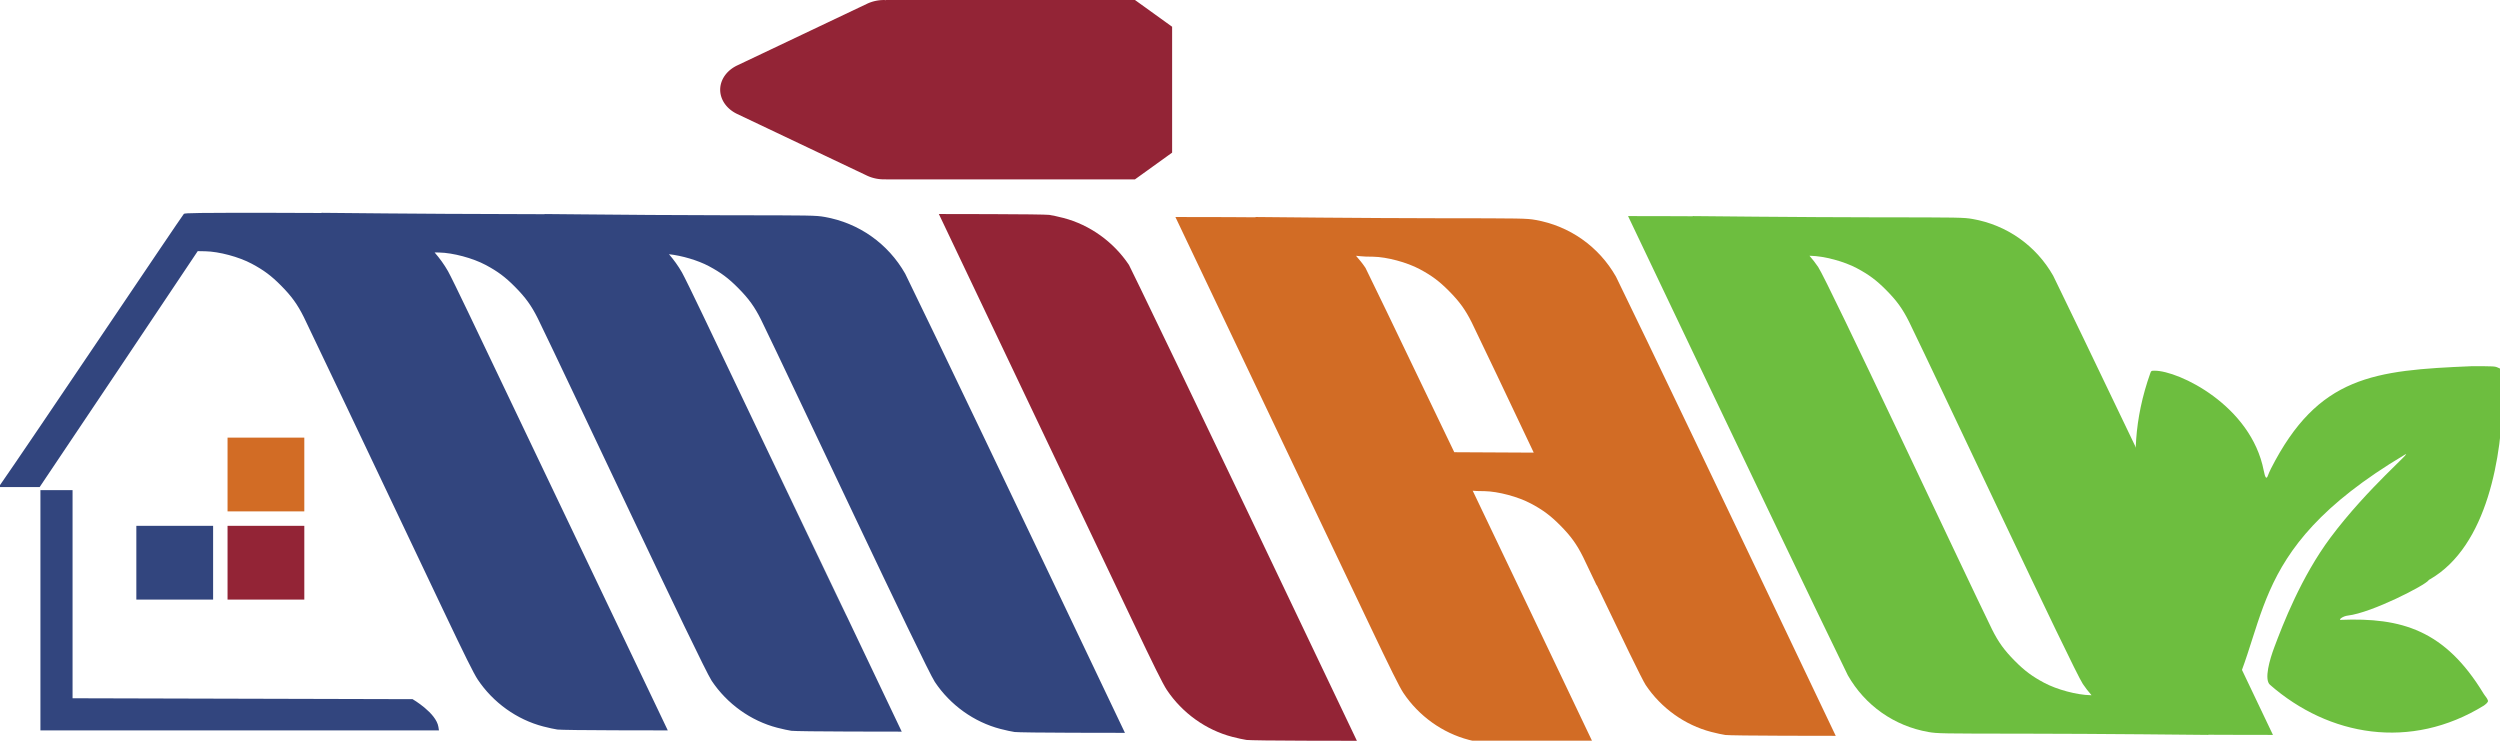
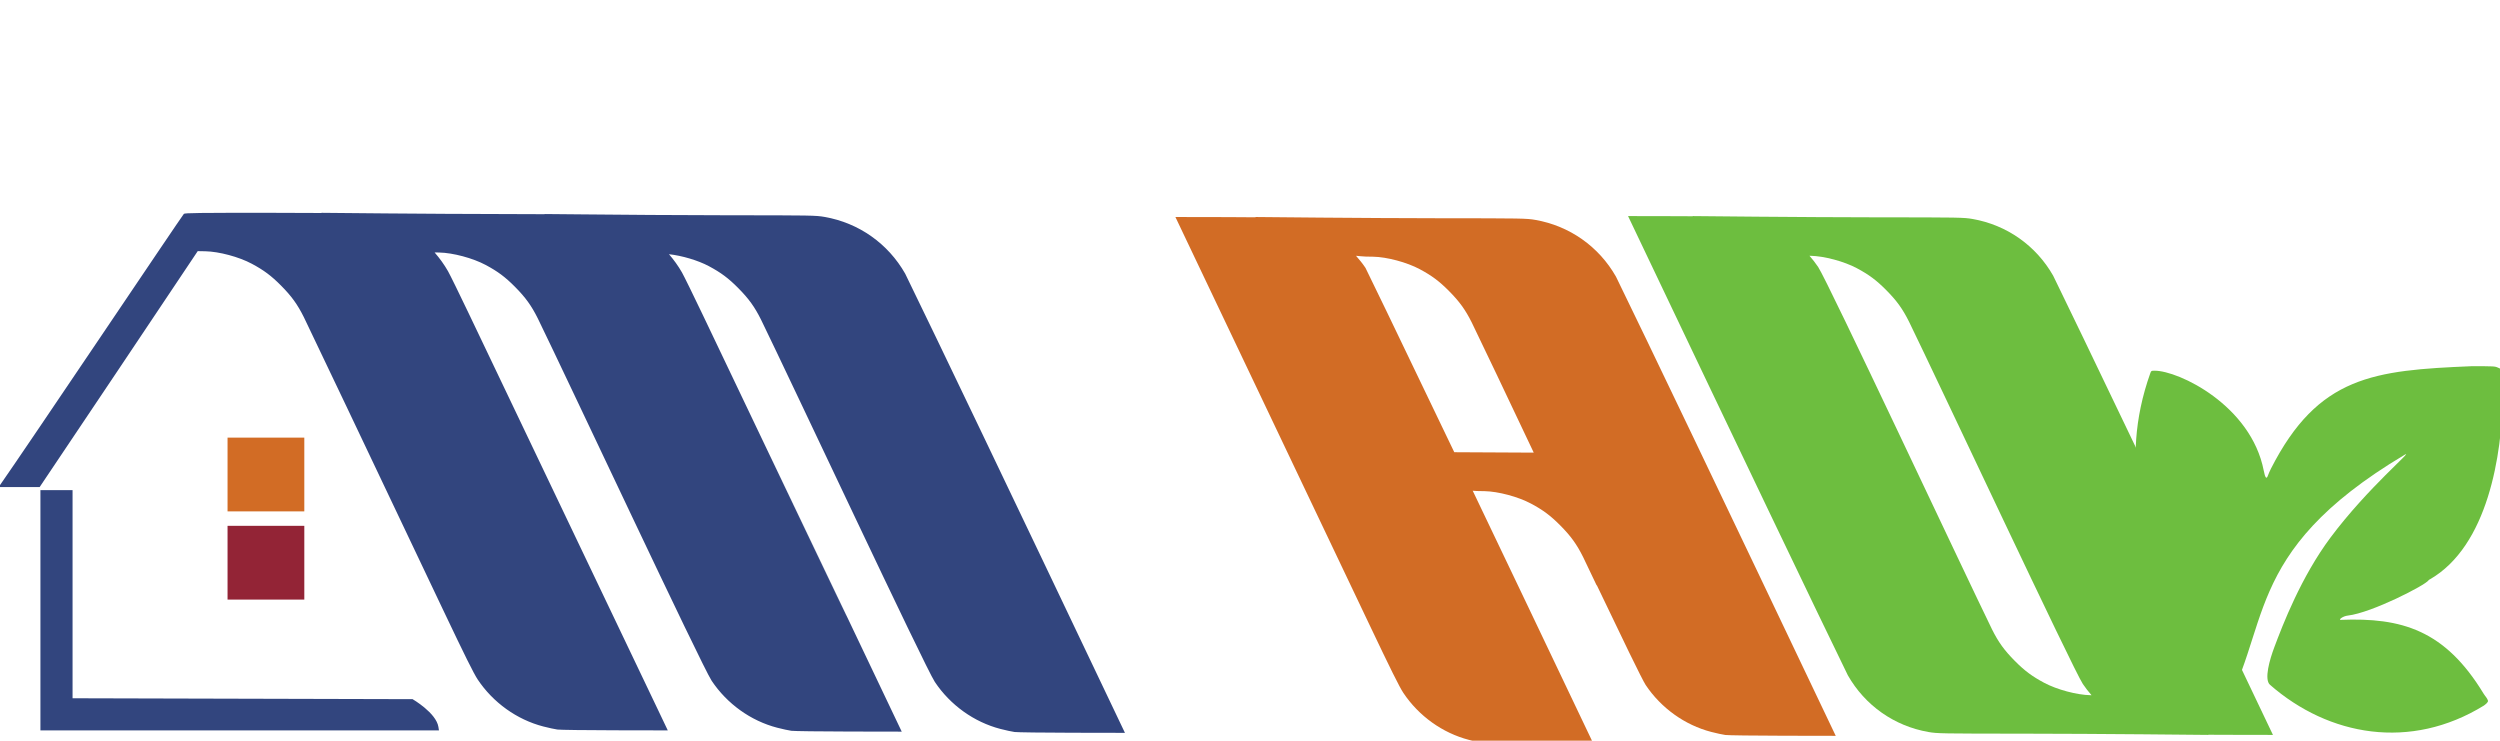
<svg xmlns="http://www.w3.org/2000/svg" xmlns:ns1="http://www.inkscape.org/namespaces/inkscape" xmlns:ns2="http://sodipodi.sourceforge.net/DTD/sodipodi-0.dtd" width="171.239mm" height="50.732mm" viewBox="0 0 171.239 50.732" version="1.1" id="svg1" xml:space="preserve" ns1:version="1.4 (86a8ad7, 2024-10-11)" ns2:docname="miro-service logo.svg">
  <ns2:namedview id="namedview1" pagecolor="#ffffff" bordercolor="#666666" borderopacity="1.0" ns1:showpageshadow="2" ns1:pageopacity="0.0" ns1:pagecheckerboard="0" ns1:deskcolor="#d1d1d1" ns1:document-units="mm" showguides="true" ns1:zoom="0.9656799" ns1:cx="401.78945" ns1:cy="-20.193027" ns1:window-width="3072" ns1:window-height="1814" ns1:window-x="-11" ns1:window-y="-11" ns1:window-maximized="1" ns1:current-layer="layer1" />
  <defs id="defs1">
    <ns1:path-effect effect="tiling" id="path-effect38" is_visible="true" lpeversion="1.3.1" unit="px" seed="1;1" lpesatellites="#path38 | #path39 | #path40" num_rows="2" num_cols="2" gapx="16" gapy="16" offset="0" offset_type="false" scale="0" rotate="0" mirrorrowsx="false" mirrorrowsy="false" mirrorcolsx="false" mirrorcolsy="false" mirrortrans="false" shrink_interp="false" split_items="true" link_styles="false" interpolate_scalex="false" interpolate_scaley="true" interpolate_rotatex="false" interpolate_rotatey="true" random_scale="false" random_rotate="false" random_gap_y="false" random_gap_x="false" transformorigin="" />
    <ns1:path-effect effect="tiling" id="path-effect37" is_visible="true" lpeversion="1.3.1" unit="px" seed="1;1" lpesatellites="" num_rows="4" num_cols="4" gapx="27" gapy="57" offset="22" offset_type="false" scale="0" rotate="19" mirrorrowsx="false" mirrorrowsy="false" mirrorcolsx="true" mirrorcolsy="true" mirrortrans="false" shrink_interp="false" split_items="false" link_styles="false" interpolate_scalex="false" interpolate_scaley="true" interpolate_rotatex="false" interpolate_rotatey="true" random_scale="false" random_rotate="false" random_gap_y="false" random_gap_x="false" transformorigin="" />
    <ns1:path-effect effect="fillet_chamfer" id="path-effect36" is_visible="true" lpeversion="1" nodesatellites_param="F,0,0,1,0,22.754,0,1 @ F,0,0,1,0,22.754,0,1 @ F,0,0,1,0,22.754,0,1 @ F,0,0,1,0,22.754,0,1" radius="86" unit="px" method="auto" mode="F" chamfer_steps="1" flexible="false" use_knot_distance="true" apply_no_radius="true" apply_with_radius="true" only_selected="false" hide_knots="false" />
    <ns1:path-effect effect="fillet_chamfer" id="path-effect33" is_visible="true" lpeversion="1" nodesatellites_param="F,0,0,1,0,9.26,0,1 @ F,0,0,1,0,9.26,0,1 @ F,0,0,1,0,9.26,0,1 @ F,0,0,1,0,9.26,0,1" radius="35" unit="px" method="auto" mode="F" chamfer_steps="1" flexible="false" use_knot_distance="true" apply_no_radius="true" apply_with_radius="true" only_selected="false" hide_knots="false" />
    <ns1:path-effect effect="perspective-envelope" up_left_point="0,0" up_right_point="0.1,0" down_left_point="0,50" down_right_point="50,50" id="path-effect27" is_visible="true" lpeversion="1" deform_type="perspective" horizontal_mirror="false" vertical_mirror="false" overflow_perspective="false" />
    <ns1:path-effect effect="fillet_chamfer" id="path-effect26" is_visible="true" lpeversion="1" nodesatellites_param="F,0,0,1,0,0,0,1 @ F,0,0,1,0,0,0,1 @ F,0,0,1,0,0,0,1 @ F,0,0,1,0,0,0,1" radius="0" unit="px" method="auto" mode="F" chamfer_steps="1" flexible="false" use_knot_distance="true" apply_no_radius="true" apply_with_radius="true" only_selected="false" hide_knots="false" />
    <ns1:path-effect effect="perspective-envelope" up_left_point="0,0" up_right_point="0,0" down_left_point="0,50" down_right_point="50,50" id="path-effect25" is_visible="true" lpeversion="1" deform_type="perspective" horizontal_mirror="false" vertical_mirror="false" overflow_perspective="false" />
    <ns1:path-effect effect="fillet_chamfer" id="path-effect24" is_visible="true" lpeversion="1" nodesatellites_param="F,0,0,1,0,1.058,0,1 @ F,0,0,1,0,1.058,0,1 @ F,0,0,1,0,1.058,0,1 @ F,0,0,1,0,1.058,0,1" radius="4" unit="px" method="auto" mode="F" chamfer_steps="1" flexible="false" use_knot_distance="true" apply_no_radius="true" apply_with_radius="true" only_selected="false" hide_knots="false" />
    <ns1:path-effect effect="fillet_chamfer" id="path-effect23" is_visible="true" lpeversion="1" nodesatellites_param="C,0,0,1,0,1.939,0,1 @ C,0,0,1,0,1.939,0,1 @ C,0,0,1,0,1.939,0,1 @ C,0,0,1,0,1.939,0,1" radius="6" unit="px" method="auto" mode="F" chamfer_steps="1" flexible="false" use_knot_distance="true" apply_no_radius="true" apply_with_radius="true" only_selected="false" hide_knots="false" />
    <ns1:path-effect effect="fillet_chamfer" id="path-effect22" is_visible="true" lpeversion="1" nodesatellites_param="F,0,0,1,0,2.958,0,1 @ F,0,0,1,0,2.958,0,1 @ F,0,0,1,0,2.958,0,1" radius="11" unit="px" method="auto" mode="F" chamfer_steps="1" flexible="false" use_knot_distance="true" apply_no_radius="true" apply_with_radius="true" only_selected="false" hide_knots="false" />
    <ns1:path-effect effect="fillet_chamfer" id="path-effect21" is_visible="true" lpeversion="1" nodesatellites_param="F,0,0,1,0,3.175,0,1 @ F,0,0,1,0,3.175,0,1 @ F,0,0,1,0,3.175,0,1 @ F,0,0,1,0,3.175,0,1" radius="9" unit="px" method="auto" mode="F" chamfer_steps="1" flexible="false" use_knot_distance="true" apply_no_radius="true" apply_with_radius="true" only_selected="true" hide_knots="false" />
    <ns1:path-effect effect="fillet_chamfer" id="path-effect20" is_visible="true" lpeversion="1" nodesatellites_param="F,0,0,1,0,0,0,1 @ F,0,0,1,0,0,0,1 @ F,0,0,1,0,0,0,1 @ F,0,0,1,0,0,0,1" radius="14" unit="px" method="auto" mode="F" chamfer_steps="2" flexible="false" use_knot_distance="true" apply_no_radius="true" apply_with_radius="true" only_selected="true" hide_knots="false" />
    <ns1:path-effect effect="fillet_chamfer" id="path-effect19" is_visible="true" lpeversion="1" nodesatellites_param="C,0,0,1,0,2.381,0,1 @ C,0,0,1,0,2.381,0,1 @ C,0,0,1,0,2.381,0,1 @ C,0,0,1,0,2.381,0,1" radius="9" unit="px" method="auto" mode="F" chamfer_steps="1" flexible="false" use_knot_distance="true" apply_no_radius="true" apply_with_radius="true" only_selected="true" hide_knots="true" />
    <ns1:path-effect effect="perspective-envelope" up_left_point="67.35,60.64" up_right_point="89.701,60.64" down_left_point="66.549,72.652" down_right_point="89.701,72.652" id="path-effect18" is_visible="true" lpeversion="1" deform_type="perspective" horizontal_mirror="false" vertical_mirror="false" overflow_perspective="false" />
    <ns1:path-effect effect="tiling" id="path-effect17" is_visible="true" lpeversion="1.3.1" unit="px" seed="1;1" lpesatellites="" num_rows="1" num_cols="6" gapx="3" gapy="0" offset="0" offset_type="false" scale="0" rotate="0" mirrorrowsx="false" mirrorrowsy="false" mirrorcolsx="false" mirrorcolsy="false" mirrortrans="false" shrink_interp="false" split_items="false" link_styles="false" interpolate_scalex="false" interpolate_scaley="true" interpolate_rotatex="false" interpolate_rotatey="true" random_scale="false" random_rotate="false" random_gap_y="false" random_gap_x="false" transformorigin="" />
    <ns1:path-effect effect="tiling" id="path-effect16" is_visible="true" lpeversion="1.3.1" unit="px" seed="1;1" lpesatellites="" num_rows="1" num_cols="6" gapx="0" gapy="0" offset="0" offset_type="false" scale="0" rotate="0" mirrorrowsx="false" mirrorrowsy="false" mirrorcolsx="true" mirrorcolsy="false" mirrortrans="false" shrink_interp="false" split_items="false" link_styles="false" interpolate_scalex="false" interpolate_scaley="true" interpolate_rotatex="false" interpolate_rotatey="true" random_scale="false" random_rotate="false" random_gap_y="false" random_gap_x="false" transformorigin="" />
    <ns1:path-effect effect="tiling" id="path-effect15" is_visible="true" lpeversion="1.3.1" unit="px" seed="1;1" lpesatellites="" num_rows="1" num_cols="6" gapx="0" gapy="0" offset="0" offset_type="false" scale="0" rotate="0" mirrorrowsx="false" mirrorrowsy="false" mirrorcolsx="false" mirrorcolsy="false" mirrortrans="false" shrink_interp="false" split_items="false" link_styles="false" interpolate_scalex="false" interpolate_scaley="true" interpolate_rotatex="false" interpolate_rotatey="true" random_scale="false" random_rotate="false" random_gap_y="false" random_gap_x="false" transformorigin="" />
    <ns1:path-effect effect="perspective-envelope" up_left_point="49.9,0" up_right_point="50,0" down_left_point="0,50" down_right_point="50,50" id="path-effect14" is_visible="true" lpeversion="1" deform_type="perspective" horizontal_mirror="false" vertical_mirror="false" overflow_perspective="false" />
    <ns1:path-effect effect="perspective-envelope" up_left_point="0,0" up_right_point="103,0" down_left_point="0,103" down_right_point="103,103" id="path-effect12" is_visible="true" lpeversion="1" deform_type="perspective" horizontal_mirror="false" vertical_mirror="false" overflow_perspective="false" />
    <ns1:path-effect effect="fillet_chamfer" id="path-effect11" is_visible="true" lpeversion="1" nodesatellites_param="F,0,0,1,0,5.292,0,1 @ F,0,0,1,0,5.292,0,1 @ F,0,0,1,0,5.292,0,1 @ F,0,0,1,0,5.292,0,1 | F,0,0,1,0,5.292,0,1 @ F,0,0,1,0,5.292,0,1 @ F,0,0,1,0,5.292,0,1 @ F,0,0,1,0,5.292,0,1 | F,0,0,1,0,5.292,0,1 @ F,0,0,1,0,5.292,0,1 @ F,0,0,1,0,5.292,0,1 @ F,0,0,1,0,5.292,0,1 | F,0,0,1,0,5.292,0,1 @ F,0,0,1,0,5.292,0,1 @ F,0,0,1,0,5.292,0,1 @ F,0,0,1,0,5.292,0,1" radius="20" unit="px" method="arc" mode="F" chamfer_steps="1" flexible="false" use_knot_distance="true" apply_no_radius="true" apply_with_radius="true" only_selected="true" hide_knots="false" />
    <ns1:path-effect effect="tiling" id="path-effect10" is_visible="true" lpeversion="1.3.1" unit="mm" seed="1;1" lpesatellites="#path12 | #path13 | #path14" num_rows="2" num_cols="2" gapx="3" gapy="22" offset="0" offset_type="false" scale="0" rotate="0" mirrorrowsx="false" mirrorrowsy="false" mirrorcolsx="false" mirrorcolsy="false" mirrortrans="false" shrink_interp="false" split_items="true" link_styles="false" interpolate_scalex="false" interpolate_scaley="true" interpolate_rotatex="false" interpolate_rotatey="true" random_scale="false" random_rotate="false" random_gap_y="false" random_gap_x="false" transformorigin="" />
    <ns1:path-effect effect="copy_rotate" starting_point="0,0" origin="0,25.3" id="path-effect7" is_visible="true" lpeversion="1.2" lpesatellites="" method="normal" num_copies="5" starting_angle="0" rotation_angle="72" gap="5" copies_to_360="true" mirror_copies="false" split_items="false" link_styles="false" />
    <ns1:path-effect effect="perspective-envelope" up_left_point="25,0" up_right_point="50,-2.220446e-16" down_left_point="-2.220446e-16,50" down_right_point="50,50" id="path-effect6" is_visible="true" lpeversion="1" deform_type="perspective" horizontal_mirror="false" vertical_mirror="false" overflow_perspective="false" />
    <ns1:path-effect effect="lattice2" gridpoint0="-2.220446e-16,-2.220446e-16" gridpoint1="50,-2.220446e-16" gridpoint2="-2.220446e-16,50" gridpoint3="50,50" gridpoint4="12.5,-2.220446e-16" gridpoint5="37.5,-2.220446e-16" gridpoint6="12.5,50" gridpoint7="37.5,50" gridpoint8x9="25,-2.220446e-16" gridpoint10x11="25,50" gridpoint12="-2.220446e-16,12.5" gridpoint13="50,12.5" gridpoint14="-2.220446e-16,37.5" gridpoint15="50,37.5" gridpoint16="12.5,12.5" gridpoint17="37.5,12.5" gridpoint18="12.5,37.5" gridpoint19="37.5,37.5" gridpoint20x21="25,12.5" gridpoint22x23="25,37.5" gridpoint24x26="-2.220446e-16,25" gridpoint25x27="50,25" gridpoint28x30="12.5,25" gridpoint29x31="37.5,25" gridpoint32x33x34x35="25,25" id="path-effect5" is_visible="true" lpeversion="1" horizontal_mirror="false" vertical_mirror="false" perimetral="false" live_update="true" />
    <ns1:path-effect effect="roughen" id="path-effect4" is_visible="true" lpeversion="1.2" global_randomize="1;1" displace_x="0.63;1" displace_y="0.333;1" method="segments" max_segment_size="2" segments="11" handles="along" shift_nodes="true" fixed_displacement="false" spray_tool_friendly="false" />
    <ns1:path-effect effect="knot" id="path-effect3" is_visible="true" lpeversion="1" switcher_size="15" interruption_width="3.5" prop_to_stroke_width="true" add_stroke_width="inkscape_1.0_and_up" both="false" inverse_width="false" add_other_stroke_width="inkscape_1.0_and_up" crossing_points_vector="" />
  </defs>
  <g ns1:label="Ebene 1" ns1:groupmode="layer" id="layer1" transform="translate(-13.192,-198.063)">
    <path style="fill:#932436;fill-opacity:1;stroke:none;stroke-width:3.4;stroke-dasharray:none;stroke-opacity:1" id="path40" d="m -206.428,494.903 h 22.28 v 21.408 h -22.28 z" transform="matrix(0.236,0,0,0.236,77.495,117.283)" />
-     <path style="fill:#32457e;fill-opacity:1;stroke:none;stroke-width:3.4;stroke-dasharray:none;stroke-opacity:1" id="path39" d="m -206.428,494.903 h 22.28 v 21.408 h -22.28 z" transform="matrix(0.236,0,0,0.236,71.248,117.283)" />
    <path style="fill:#d26c25;fill-opacity:1;stroke:none;stroke-width:3.4;stroke-dasharray:none;stroke-opacity:1" id="path38" d="m -206.428,494.903 h 22.28 v 21.408 h -22.28 z" transform="matrix(0.236,0,0,0.236,77.495,111.241)" />
    <path style="fill:#6dbe3f;fill-opacity:1;stroke:none;stroke-width:3.4;stroke-dasharray:none;stroke-opacity:1" id="rect38" width="22.28" height="21.408" x="-206.428" y="494.903" ns1:path-effect="#path-effect38" ns2:type="rect" d="m -206.428,494.903 h 22.28 v 21.408 h -22.28 z" transform="matrix(0.236,0,0,0.236,71.248,111.241)" />
-     <path id="rect17" style="fill:#932436;fill-opacity:1;stroke:none;stroke-width:0.854;stroke-dasharray:none;stroke-opacity:1" d="m 73.749,198.064 a 2.335,1.921 0 0 0 -1.167,0.257 l -8.892,4.223 a 2.335,1.921 0 0 0 0,3.328 l 8.892,4.223 a 2.335,1.921 0 0 0 1.296,0.25 l 0.01,0.006 h 17.042 l 2.547,-1.833 v -8.623 l -2.547,-1.833 H 73.888 l -0.018,0.013 a 2.335,1.921 0 0 0 -0.121,-0.013 z" />
    <g id="g41" transform="matrix(0.208,0,0,0.208,66.145,125.762)">
      <path id="path34" style="fill:#32457e;fill-opacity:1" d="m -165.158,417.682 c -23.934,-0.014 -28.586,0.042 -28.874,0.348 -0.72,0.767 -51.075,75.777 -60.996,89.97 h 13.5 c 17.395,-25.871 34.724,-51.786 52.056,-77.699 l 2.478,0.045 c 4.521,0.083 11.083,1.84 15.31,4.098 3.982,2.128 6.436,3.959 9.657,7.207 3.47,3.499 5.395,6.166 7.509,10.399 0.741,1.485 7.076,14.76 14.077,29.501 7.001,14.741 14.852,31.266 17.445,36.723 2.593,5.457 9.05,19.048 14.349,30.203 7.114,14.974 10.089,20.963 11.373,22.886 5.071,7.6 12.901,13.21 21.58,15.464 1.703,0.442 3.811,0.9 4.684,1.017 0.873,0.117 9.405,0.228 18.961,0.246 l 17.373,0.034 -3.117,-6.548 c -1.715,-3.602 -9.516,-19.943 -17.337,-36.314 -25.056,-52.448 -36.414,-76.237 -45.035,-94.324 -3.122,-6.548 -6.217,-12.859 -6.879,-14.023 -1.272,-2.237 -2.773,-4.289 -4.423,-6.187 l 1.516,0.028 c 4.521,0.083 11.083,1.839 15.31,4.098 3.982,2.128 6.436,3.96 9.657,7.207 3.47,3.499 5.395,6.165 7.509,10.399 9.644,19.749 54.018,114.479 57.244,119.313 5.071,7.6 12.901,13.211 21.58,15.464 1.703,0.442 3.811,0.9 4.684,1.017 v -10e-4 c 0.873,0.117 9.405,0.228 18.961,0.246 l 17.373,0.034 C -77.513,336.713 103.53,717.05 -23.125,451.348 c -3.122,-6.548 -6.217,-12.859 -6.879,-14.023 -1.235,-2.171 -2.691,-4.161 -4.282,-6.014 4.281,0.474 9.554,2.021 13.149,3.941 3.982,2.128 6.436,3.96 9.657,7.207 3.47,3.499 5.395,6.165 7.509,10.399 9.644,19.748 54.018,114.479 57.244,119.314 5.071,7.6 12.901,13.21 21.58,15.464 1.703,0.442 3.811,0.9 4.684,1.017 v -10e-4 c 0.873,0.117 9.405,0.229 18.96,0.246 l 17.373,0.034 C 77.455,508.238 53.247,457.674 43.5,437.724 c -5.65,-9.933 -15.287,-16.719 -26.538,-18.686 -2.917,-0.51 -4.22,-0.532 -31.574,-0.548 -16.893,-0.01 -35.861,-0.175 -48.082,-0.292 -0.555,-0.011 -2.075,-0.017 -2.765,-0.026 -3.266,-0.032 -9.793,-0.091 -9.793,-0.091 0,0 0.078,0.056 0.08,0.057 -4.073,-0.013 -5.849,-0.042 -12.944,-0.046 -23.934,-0.014 -60.64,-0.409 -60.64,-0.409 0,0 0.081,0.058 0.083,0.059 -4.348,-0.024 -7.448,-0.054 -16.484,-0.059 z m -76.112,91.333 v 79.11 h 131.24 l -0.175,-1.124 c -0.726,-4.652 -8.509,-9.161 -8.509,-9.161 l -111.972,-0.298 v -68.527 z" />
      <g id="g40">
        <path style="fill:#6dbe3f;fill-opacity:1;stroke-width:0.789" d="m 472.28,589.007 c 2.035,-0.613 2.656,-2.934 3.698,-4.612 18.208,-29.326 6.318,-54.244 61.296,-87.028 3.492,-2.082 -12.154,10.84 -24.376,27.21 -9.668,12.95 -15.751,28.71 -18.598,36.337 -1.419,3.803 -3.377,10.434 -1.359,12.197 19.388,16.938 46.275,21.707 70.418,6.849 0.562,-0.405 1.38,-1.027 1.38,-1.565 -0.202,-0.852 -0.966,-1.559 -1.442,-2.343 -12.752,-21.028 -27.049,-25.133 -47.096,-24.325 -0.8,0.032 0.635,-1.215 2.385,-1.416 7.83,-0.898 25.582,-10.026 26.583,-11.626 0.091,-0.145 0.256,-0.264 0.368,-0.264 19.173,-10.99 23.836,-41.102 24.091,-60.843 0.092,-8.625 0.191,-8.094 -1.671,-8.935 -0.96,-0.434 -1.281,-0.45 -8.669,-0.446 -32.036,1.347 -50.451,3.136 -66.035,33.739 -0.322,0.633 -0.835,1.806 -1.038,2.373 -0.429,1.202 -0.877,0.626 -1.329,-1.709 -4.17,-21.52 -28.045,-32.966 -35.98,-32.925 -0.995,0.006 -1.094,0.016 -1.37,0.791 -10.821,30.359 -1.585,55.532 8.543,70.306 6.041,8.813 13.709,7.594 14.008,19.066 0.317,12.171 -12.812,22.607 -12.812,25.819 0,2.392 5.759,4.097 9.007,3.351 z" id="path3-4-9" ns2:nodetypes="sssssssssssssssssssssssss" />
        <path id="path34-6-8-4" style="fill:#6dbe3f;fill-opacity:1" d="m 281.547,418.759 c 38.414,80.695 62.622,131.26 72.369,151.209 5.65,9.933 15.288,16.719 26.538,18.686 2.917,0.51 4.22,0.533 31.574,0.549 23.934,0.014 60.64,0.409 60.64,0.409 0,0 -0.084,-0.059 -0.086,-0.061 1.411,0.007 2.475,0.024 3.96,0.027 l 17.373,0.034 C 455.501,508.916 431.294,458.352 421.546,438.402 c -5.65,-9.933 -15.288,-16.719 -26.538,-18.686 -2.917,-0.51 -4.22,-0.532 -31.574,-0.548 -23.934,-0.014 -60.64,-0.409 -60.64,-0.409 0,0 0.084,0.059 0.086,0.061 -1.411,-0.007 -2.475,-0.024 -3.96,-0.027 z m 59.739,13.069 0.313,0.006 c 4.521,0.083 11.083,1.839 15.31,4.098 3.982,2.128 6.436,3.96 9.657,7.207 3.47,3.499 5.395,6.165 7.509,10.399 9.644,19.748 54.019,114.479 57.245,119.314 0.867,1.299 1.84,2.515 2.858,3.691 l -0.313,-0.006 c -4.521,-0.083 -11.083,-1.839 -15.31,-4.098 -3.982,-2.128 -6.436,-3.96 -9.657,-7.207 -3.47,-3.499 -5.395,-6.165 -7.509,-10.399 -9.644,-19.748 -54.018,-114.479 -57.244,-119.313 -0.867,-1.299 -1.84,-2.516 -2.859,-3.692 z" />
      </g>
      <path id="path34-6-8-6" style="fill:#d26c25;fill-opacity:1" d="m 158.817,419.062 c 0,0 0.131,0.092 0.136,0.096 -2.848,-0.026 -5.682,-0.055 -9.093,-0.061 l -17.373,-0.034 c 21.246,44.602 42.49,89.205 63.693,133.826 7.114,14.974 10.089,20.963 11.373,22.886 5.071,7.6 12.901,13.21 21.58,15.464 1.703,0.442 3.811,0.9 4.684,1.017 v -10e-4 c 0.873,0.117 9.405,0.228 18.961,0.246 l 17.373,0.034 c -16.738,-35.162 -29.245,-61.356 -39.756,-83.331 0.466,0.033 0.932,0.068 1.405,0.091 l 2.477,0.046 c 4.521,0.083 11.083,1.839 15.31,4.098 3.982,2.128 6.436,3.959 9.657,7.207 3.47,3.499 5.395,6.166 7.509,10.399 0.86,1.761 2.867,5.995 4.481,9.381 v -0.169 c 8.077,16.904 14.967,31.187 16.108,32.897 5.071,7.6 12.901,13.21 21.58,15.464 1.703,0.442 3.811,0.9 4.684,1.017 v -10e-4 c 0.873,0.117 9.405,0.229 18.961,0.247 l 17.373,0.034 C 311.524,509.219 287.317,458.655 277.569,438.705 c -5.65,-9.933 -15.288,-16.719 -26.538,-18.686 -2.917,-0.51 -4.22,-0.532 -31.574,-0.548 -23.934,-0.014 -60.64,-0.409 -60.64,-0.409 z m 33.146,12.773 c 1.047,0.105 2.099,0.204 3.181,0.256 l 2.477,0.045 c 4.521,0.083 11.083,1.839 15.31,4.098 3.982,2.128 6.436,3.96 9.657,7.207 3.47,3.499 5.395,6.165 7.509,10.399 3.434,7.031 11.578,24.216 20.392,42.815 -8.498,-0.021 -17.456,-0.071 -26.171,-0.136 -20.376,-42.542 -29.098,-60.493 -29.233,-60.697 -0.94,-1.409 -2.003,-2.724 -3.121,-3.987 z" />
-       <path id="path34-6-8-9" style="fill:#932436;fill-opacity:1" d="m 54.59,418.08 c 21.246,44.602 42.49,89.205 63.693,133.826 7.114,14.974 10.089,20.963 11.373,22.886 5.071,7.6 12.901,13.21 21.58,15.464 1.703,0.442 3.811,0.9 4.684,1.017 v -10e-4 c 0.873,0.117 9.405,0.228 18.961,0.246 l 17.373,0.034 C 134.914,471.093 117.399,435.157 117.188,434.84 c -5.071,-7.6 -12.901,-13.21 -21.58,-15.464 -1.703,-0.442 -3.811,-0.9 -4.684,-1.017 v 10e-4 c -0.873,-0.117 -9.405,-0.229 -18.961,-0.246 z" ns2:nodetypes="cscscccccscccc" />
    </g>
  </g>
</svg>